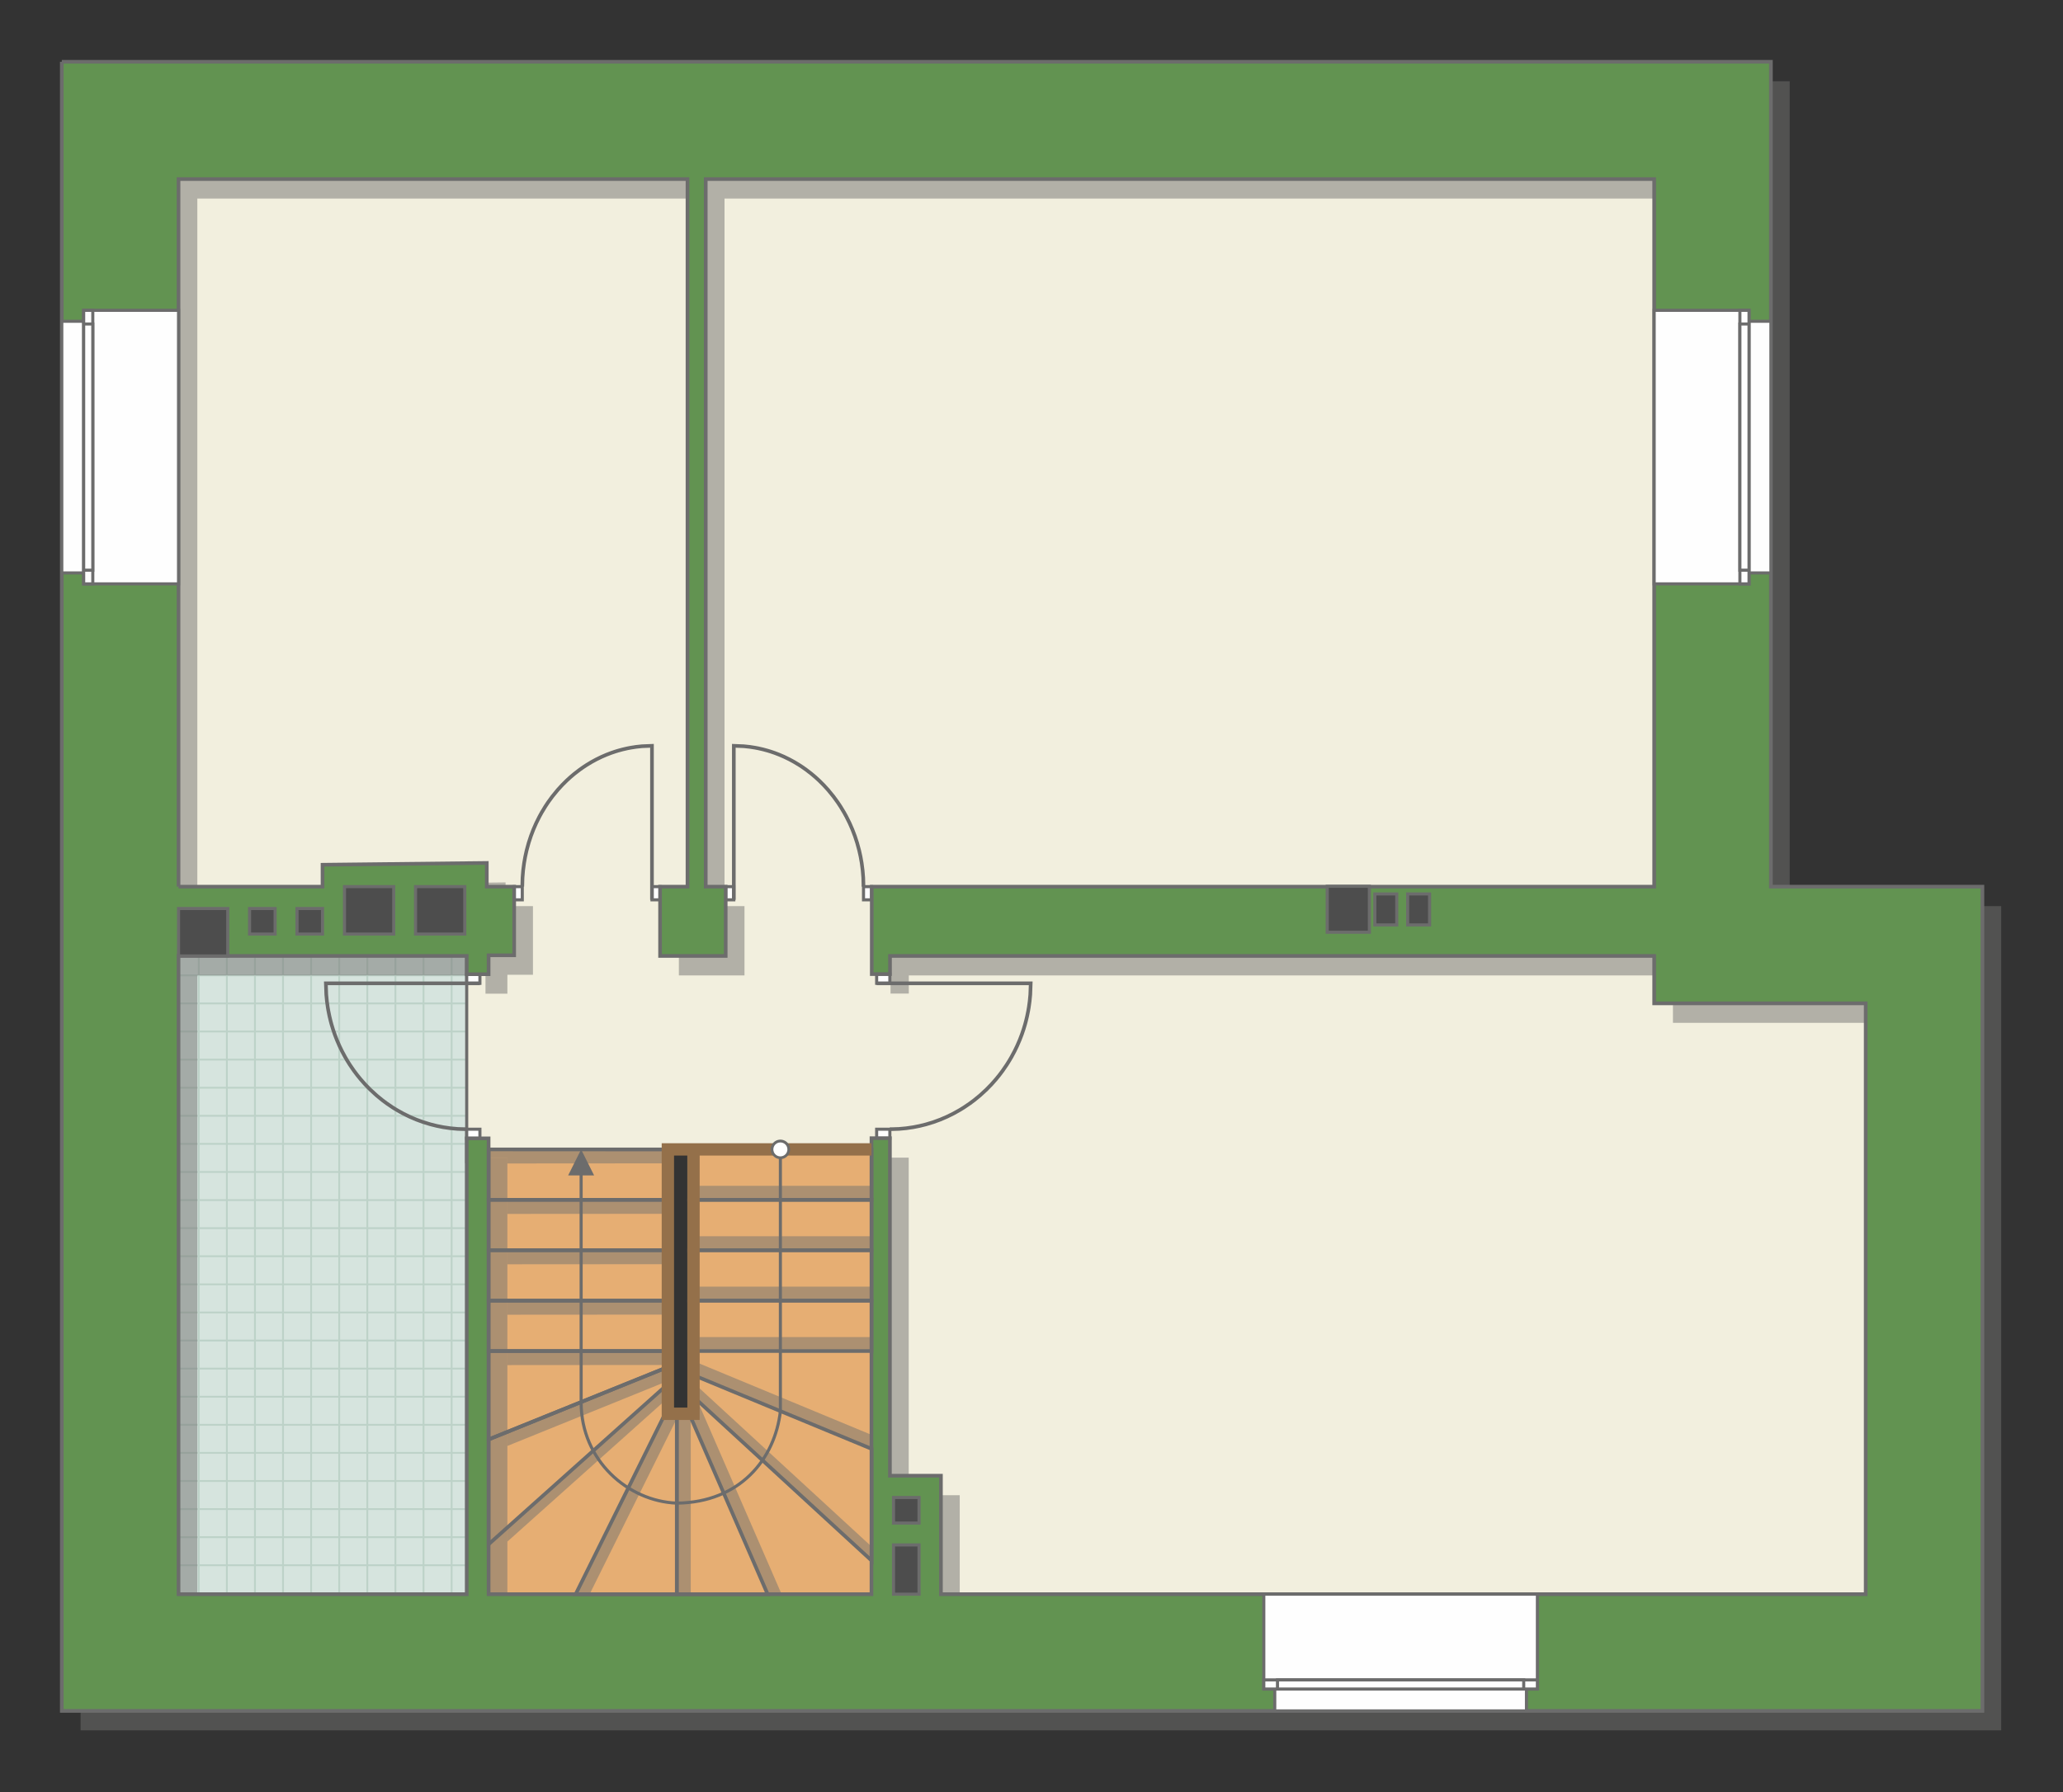
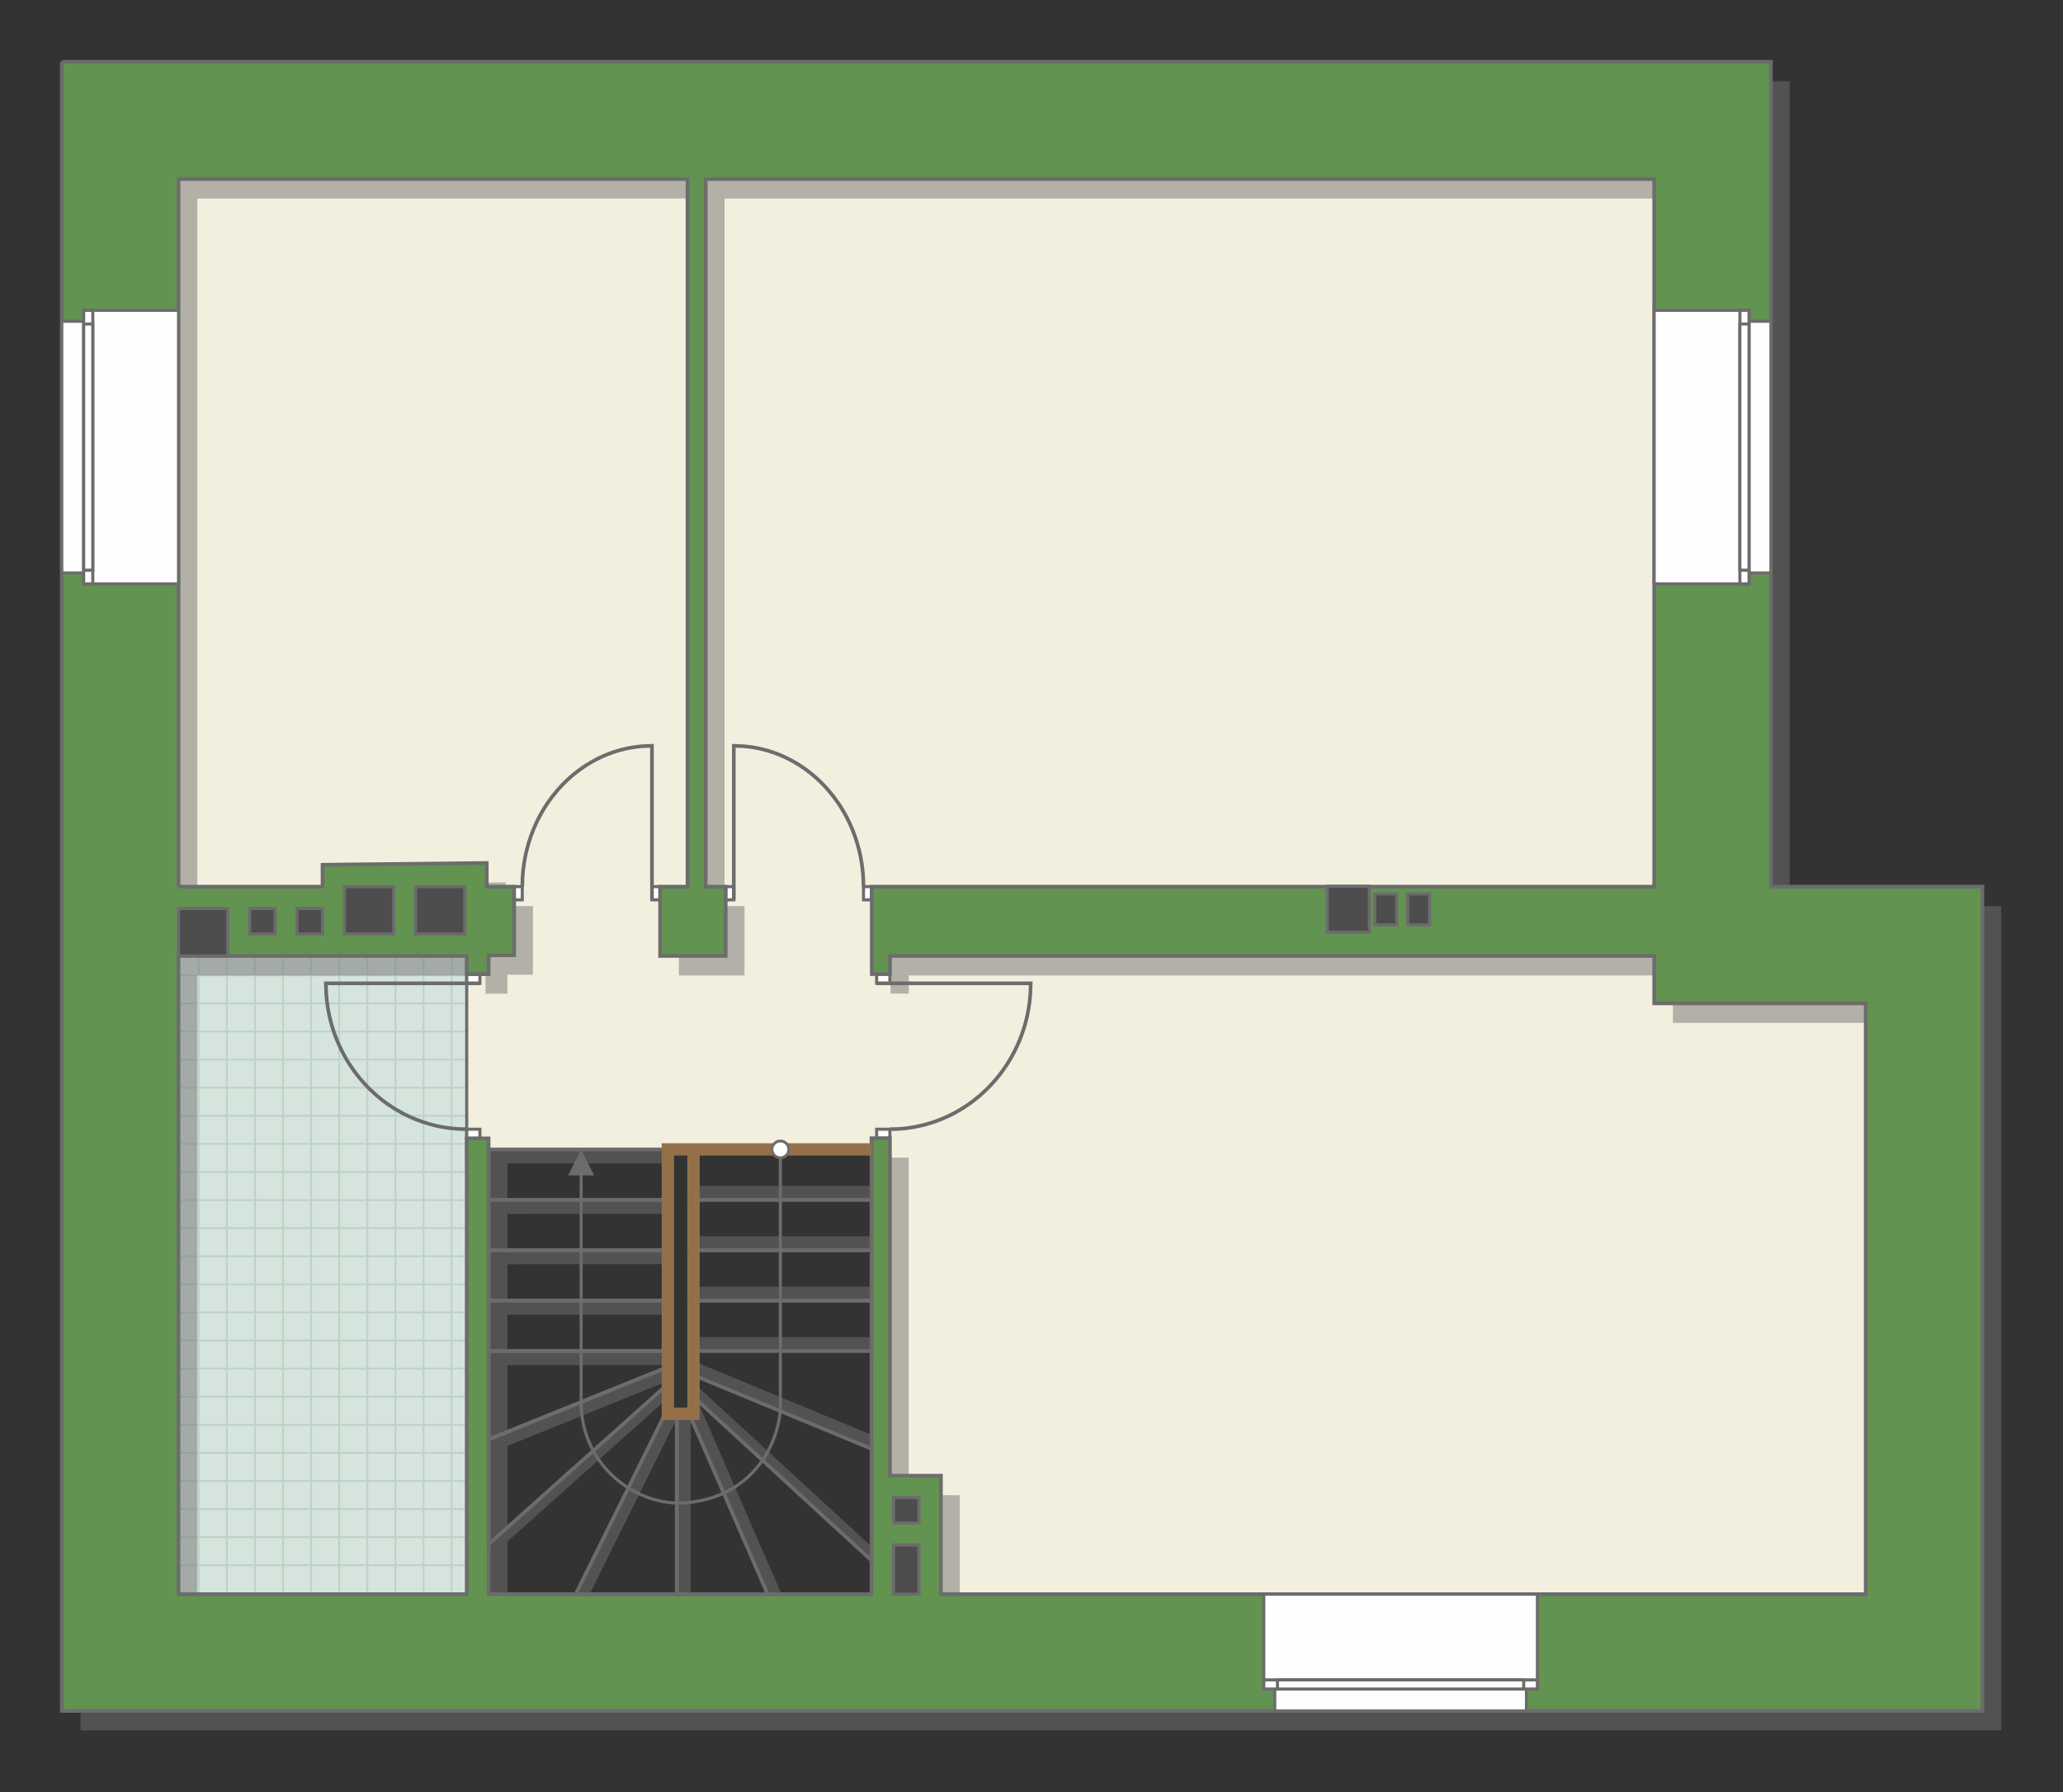
<svg xmlns="http://www.w3.org/2000/svg" xml:space="preserve" width="113.052mm" height="98.228mm" version="1.1" style="shape-rendering:geometricPrecision; text-rendering:geometricPrecision; image-rendering:optimizeQuality; fill-rule:evenodd; clip-rule:evenodd" viewBox="0 0 14626.97 12708.98">
  <rect x="0" y="0" width="14626.97" height="12708.98" fill="#333333" stroke="none" />
  <defs>
    <style type="text/css">
   
    .str4 {stroke:#94704A;stroke-width:87.58;stroke-miterlimit:22.926}
    .str2 {stroke:#6C6C6C;stroke-width:21.85;stroke-miterlimit:22.926}
    .str0 {stroke:#6C6C6C;stroke-width:21.9;stroke-miterlimit:22.926}
    .str3 {stroke:#6C6C6C;stroke-width:25.88;stroke-miterlimit:22.926}
    .str1 {stroke:#BDD2C8;stroke-width:12.94;stroke-miterlimit:22.926}
    .fil2 {fill:none}
    .fil5 {fill:#FEFEFE}
    .fil1 {fill:#D6E4DE}
    .fil7 {fill:#4D4D4D}
    .fil6 {fill:#629351}
    .fil0 {fill:#E6AE73}
    .fil3 {fill:#F2EFDE}
    .fil9 {fill:white}
    .fil8 {fill:#6C6C6C;fill-rule:nonzero}
    .fil4 {fill:#727271;fill-opacity:0.502}
   
  </style>
    <clipPath id="id0">
      <path d="M3309.01 11305.07l-2043.21 0 0 -4526.19 2043.21 0 0 4526.19z" />
    </clipPath>
  </defs>
  <g id="пол">
    <g id="_1967989199184">
-       <polygon class="fil0 str0" points="4735.34,8150.98 4735.34,10025.74 4916.97,10025.74 4916.97,8150.98 6180,8150.98 6178.9,11334.99 3426.81,11334.99 3426.81,8150.98 " />
      <polygon class="fil1" points="3309.01,11305.07 1265.8,11305.07 1265.8,6778.88 3309.01,6778.88 " />
      <g style="clip-path:url(#id0)">
        <g>
          <path id="_1" class="fil2 str1" d="M4990.54 12290.51l0 -8002.58m-199.22 8002.58l0 -8002.58m-199.22 8002.58l0 -8002.58m-199.22 8002.58l0 -8002.58m-199.22 8002.58l0 -8002.58m-199.22 8002.58l0 -8002.58m-199.22 8002.58l0 -8002.58m-199.22 8002.58l0 -8002.58m2988.23 8002.68l0 -8002.58m-199.22 8002.58l0 -8002.58m-199.22 8002.58l0 -8002.58m-199.22 8002.58l0 -8002.58m-199.22 8002.58l0 -8002.58m-199.22 8002.58l0 -8002.58m-199.22 8002.58l0 -8002.58m-199.22 8002.58l0 -8002.58m2988.34 8002.48l0 -8002.58m-199.22 8002.58l0 -8002.58m-199.22 8002.58l0 -8002.58m-199.22 8002.58l0 -8002.58m-199.22 8002.58l0 -8002.58m-199.22 8002.58l0 -8002.58m-199.22 8002.58l0 -8002.58m-199.22 8002.58l0 -8002.58m2988.23 8002.68l0 -8002.58m-199.22 8002.58l0 -8002.58m-199.22 8002.58l0 -8002.58m-199.22 8002.58l0 -8002.58m-199.22 8002.58l0 -8002.58m-199.22 8002.58l0 -8002.58m-199.22 8002.58l0 -8002.58m-199.22 8002.58l0 -8002.58" />
          <path class="fil2 str1" d="M11596.33 9705.44l-13086.91 0m13086.91 199.22l-13086.91 0m13086.91 199.22l-13086.91 0m13086.91 199.22l-13086.91 0m13086.91 199.22l-13086.91 0m13086.91 199.22l-13086.91 0m13086.91 199.22l-13086.91 0m13086.91 199.22l-13086.91 0m13087.07 -2988.23l-13086.91 0m13086.91 199.22l-13086.91 0m13086.91 199.22l-13086.91 0m13086.91 199.22l-13086.91 0m13086.91 199.22l-13086.91 0m13086.91 199.22l-13086.91 0m13086.91 199.22l-13086.91 0m13086.91 199.22l-13086.91 0m13086.74 -2988.34l-13086.91 0m13086.91 199.22l-13086.91 0m13086.91 199.22l-13086.91 0m13086.91 199.22l-13086.91 0m13086.91 199.22l-13086.91 0m13086.91 199.22l-13086.91 0m13086.91 199.22l-13086.91 0m13086.91 199.22l-13086.91 0m13087.07 -2988.23l-13086.91 0m13086.91 199.22l-13086.91 0m13086.91 199.22l-13086.91 0m13086.91 199.22l-13086.91 0m13086.91 199.22l-13086.91 0m13086.91 199.22l-13086.91 0m13086.91 199.22l-13086.91 0m13086.91 199.22l-13086.91 0" />
          <path class="fil2 str1" d="M11166.23 12290.61l0 -8002.58m-199.22 8002.58l0 -8002.58m-199.22 8002.58l0 -8002.58m-199.22 8002.58l0 -8002.58m-199.22 8002.58l0 -8002.58m-199.22 8002.58l0 -8002.58m-199.22 8002.58l0 -8002.58m-199.22 8002.58l0 -8002.58m1593.68 8002.68l0 -8002.58" />
          <path class="fil2 str1" d="M-1379.82 12375.38l0 -8002.58m-199.22 8002.58l0 -8002.58m-199.22 8002.58l0 -8002.58m-199.22 8002.58l0 -8002.58m-199.22 8002.58l0 -8002.58m-199.22 8002.58l0 -8002.58m-199.22 8002.58l0 -8002.58m-199.22 8002.58l0 -8002.58m2988.23 8002.68l0 -8002.58m-199.22 8002.58l0 -8002.58m-199.22 8002.58l0 -8002.58m-199.22 8002.58l0 -8002.58m-199.22 8002.58l0 -8002.58m-199.22 8002.58l0 -8002.58m-199.22 8002.58l0 -8002.58m-199.22 8002.58l0 -8002.58m2988.34 8002.48l0 -8002.58m-199.22 8002.58l0 -8002.58m-199.22 8002.58l0 -8002.58m-199.22 8002.58l0 -8002.58m-199.22 8002.58l0 -8002.58m-199.22 8002.58l0 -8002.58m-199.22 8002.58l0 -8002.58m-199.22 8002.58l0 -8002.58m2988.23 8002.68l0 -8002.58m-199.22 8002.58l0 -8002.58m-199.22 8002.58l0 -8002.58m-199.22 8002.58l0 -8002.58m-199.22 8002.58l0 -8002.58m-199.22 8002.58l0 -8002.58m-199.22 8002.58l0 -8002.58m-199.22 8002.58l0 -8002.58" />
        </g>
      </g>
      <polygon class="fil2" points="3309.01,11305.07 1265.8,11305.07 1265.8,6778.88 3309.01,6778.88 " />
      <polygon class="fil3 str0" points="846.25,1179.2 969.2,6385.76 3309.01,6778.88 3309.01,8230.93 3464.27,8150.98 6258.53,8152.65 6276.13,11550.83 13601.63,11537.15 13481.28,6775.29 12031.78,6403.75 11979.46,1165.71 1299.27,649.11 " />
    </g>
  </g>
  <g id="тень">
    <g id="_1967989201152">
      <path class="fil4" d="M571.34 576.25l12117.82 0 0 5849.36 1499.67 0 0 5845.22 -13617.49 0 0 -11694.59zm827.66 5849.36l1020.97 0 0 -155.26 1164.57 -12.81 0 168.07 194.2 0 0 486.99 -181.26 0 0 134.04 -155.26 0 0 -129.64 -2043.21 0 0 4526.19 2043.21 0 0 -3232.62 155.26 0 0 3232.62 2714.63 0 0 -3233.66 130.74 0 0 2393.49 361.75 0 0 840.17 6556.58 0 0 -4189.92 -1499.67 0 0 -336.26 -5418.02 0 0 128.72 -129.38 0 0 -620.12 5547.4 0 0 -5017.64 -6724.52 0 0 5017.64 141.54 0 0 491.39 -465.26 0 0 -491.39 194.33 0 0 -5017.64 -3608.61 0 0 5017.64z" />
      <g>
        <polygon class="fil4" points="6179.56,8508.23 4916.97,8509.04 4916.97,8409.2 6179.56,8409.3 " />
        <polygon class="fil4" points="6179.56,8865.89 4916.97,8866.71 4916.97,8766.86 6179.56,8766.97 " />
        <polygon class="fil4" points="6179.56,9223.13 4916.97,9223.95 4916.97,9124.1 6179.56,9124.2 " />
        <polygon class="fil4" points="6179.56,9580.79 4916.97,9581.61 4916.97,9481.76 6179.56,9481.87 " />
        <polygon class="fil4" points="4735.34,8249.91 3597.47,8250.72 3597.47,8210.57 3464.27,8210.57 3464.27,8150.88 4735.34,8150.98 " />
        <polygon class="fil4" points="4735.34,8607.57 3597.47,8608.38 3597.47,8508.54 4735.34,8508.64 " />
        <polygon class="fil4" points="4735.34,8964.81 3597.47,8965.62 3597.47,8865.78 4735.34,8865.88 " />
        <polygon class="fil4" points="4735.34,9322.47 3597.47,9323.28 3597.47,9223.44 4735.34,9223.54 " />
        <polygon class="fil4" points="4735.34,9679.72 3597.47,9680.53 3597.47,9580.69 4735.34,9580.79 " />
        <polygon class="fil4" points="4735.34,9792.93 3597.47,10253.77 3597.47,10153.93 4735.34,9694 " />
        <polygon class="fil4" points="6180,10274.54 4916.97,9751.81 4916.97,9651.97 6180,10175.62 " />
        <polygon class="fil4" points="4735.34,9913.85 3597.47,10931.97 3597.47,10832.13 4735.34,9814.92 " />
        <polygon class="fil4" points="6180,11067.01 4916.97,9905.69 4916.97,9805.84 6180,10968.08 " />
        <polygon class="fil4" points="4798.59,11305.07 4797.77,10025.74 4897.62,10025.74 4897.51,11305.07 " />
        <polygon class="fil4" points="5442.65,11305.07 4886.7,10025.74 4943.48,9930.05 5541.58,11305.07 " />
        <polygon class="fil4" points="4081.55,11305.07 4735.34,9985.59 4835.19,9985.59 4180.48,11305.07 " />
      </g>
    </g>
  </g>
  <g id="двери">
    <g id="_1967989203648">
      <g>
        <polygon class="fil5 str2" points="4622.58,6287.49 4622.58,6381.15 4680.07,6381.15 4680.07,6287.49 " />
        <polyline class="fil2 str3" points="4622.58,6381.15 4622.58,5288.89 4551.8,5291.8 4509.81,5296.33 4472.14,5302.19 4447.69,5306.93 4414.26,5314.63 4382.33,5323.33 4361.9,5329.6 4332.84,5339.48 4300.39,5351.92 4265.66,5366.91 4227.4,5385.57 4194.45,5403.51 4159.13,5424.82 4136.51,5439.65 4109.87,5458.41 4072.16,5487.49 4044.41,5510.96 4018.41,5534.68 3986.08,5566.78 3953.9,5602.02 3916.18,5648.16 3886.21,5689.3 3866.13,5719.58 3840.03,5762.82 3824.39,5791.35 3801.63,5837.16 3781.7,5882.77 3763.88,5929.53 3748.07,5977.96 3733.73,6030.68 3723.72,6075.94 3715.93,6119.9 3709.15,6171.65 3704.88,6223.74 3703.04,6287.49 " />
        <polygon class="fil5 str2" points="3703.04,6381.15 3645.53,6381.15 3645.53,6287.49 3703.04,6287.49 " />
      </g>
      <g>
        <polygon class="fil5 str2" points="5202.83,6287.49 5202.83,6381.15 5145.33,6381.15 5145.33,6287.49 " />
        <polyline class="fil2 str3" points="5202.83,6381.15 5202.83,5288.89 5273.6,5291.8 5315.6,5296.33 5353.26,5302.19 5377.71,5306.93 5411.15,5314.63 5443.08,5323.33 5463.51,5329.6 5492.57,5339.48 5525.02,5351.92 5559.74,5366.91 5598,5385.57 5630.95,5403.51 5666.27,5424.82 5688.89,5439.65 5715.53,5458.41 5753.25,5487.49 5781,5510.96 5806.99,5534.68 5839.32,5566.78 5871.5,5602.02 5909.23,5648.16 5939.19,5689.3 5959.27,5719.58 5985.37,5762.82 6001.01,5791.35 6023.77,5837.16 6043.71,5882.77 6061.52,5929.53 6077.33,5977.96 6091.67,6030.68 6101.68,6075.94 6109.47,6119.9 6116.25,6171.65 6120.52,6223.74 6122.36,6287.49 " />
        <polygon class="fil5 str2" points="6122.36,6381.15 6179.87,6381.15 6179.87,6287.49 6122.36,6287.49 " />
      </g>
      <g>
        <polygon class="fil5 str2" points="3309.01,6973.21 3402.67,6973.21 3402.67,6908.52 3309.01,6908.52 " />
        <polyline class="fil2 str3" points="3402.67,6973.21 2310.41,6973.21 2313.33,7052.84 2317.85,7100.09 2323.71,7142.46 2328.45,7169.97 2336.15,7207.58 2344.86,7243.51 2351.12,7266.5 2361,7299.19 2373.44,7335.69 2388.43,7374.77 2407.09,7417.81 2425.03,7454.88 2446.34,7494.62 2461.17,7520.06 2479.93,7550.04 2509.02,7592.48 2532.49,7623.7 2556.2,7652.94 2588.3,7689.31 2623.54,7725.52 2669.68,7767.96 2710.83,7801.67 2741.1,7824.26 2784.34,7853.62 2812.87,7871.23 2858.68,7896.83 2904.29,7919.26 2951.05,7939.3 2999.48,7957.09 3052.2,7973.22 3097.46,7984.49 3141.42,7993.25 3193.18,8000.87 3245.26,8005.68 3309.01,8007.75 " />
        <polygon class="fil5 str2" points="3402.67,8007.75 3402.67,8072.44 3309.01,8072.44 3309.01,8007.75 " />
      </g>
      <g>
        <polygon class="fil5 str2" points="6309.25,6973.21 6215.59,6973.21 6215.59,6908.52 6309.25,6908.52 " />
        <polyline class="fil2 str3" points="6215.59,6973.21 7307.85,6973.21 7304.94,7052.84 7300.41,7100.09 7294.55,7142.46 7289.81,7169.97 7282.11,7207.58 7273.41,7243.51 7267.15,7266.5 7257.26,7299.19 7244.83,7335.69 7229.83,7374.77 7211.17,7417.81 7193.23,7454.88 7171.92,7494.62 7157.09,7520.06 7138.33,7550.04 7109.25,7592.48 7085.78,7623.7 7062.06,7652.94 7029.96,7689.31 6994.72,7725.52 6948.58,7767.96 6907.44,7801.67 6877.16,7824.26 6833.92,7853.62 6805.39,7871.23 6759.58,7896.83 6713.97,7919.26 6667.21,7939.3 6618.79,7957.09 6566.06,7973.22 6520.8,7984.49 6476.84,7993.25 6425.09,8000.87 6373,8005.68 6309.25,8007.75 " />
        <polygon class="fil5 str2" points="6215.59,8007.75 6215.59,8072.44 6309.25,8072.44 6309.25,8007.75 " />
      </g>
    </g>
  </g>
  <g id="стена">
    <path class="fil6 str3" d="M438.14 438.13l12117.82 0 0 5849.36 1499.67 0 0 5845.22 -13617.49 0 0 -11694.59zm827.66 5849.36l1020.97 0 0 -155.26 1164.57 -12.81 0 168.07 194.2 0 0 486.99 -181.26 0 0 134.04 -155.26 0 0 -129.64 -2043.21 0 0 4526.19 2043.21 0 0 -3232.62 155.26 0 0 3232.62 2714.63 0 0 -3233.66 130.74 0 0 2393.49 361.75 0 0 840.17 6556.58 0 0 -4189.92 -1499.67 0 0 -336.26 -5418.02 0 0 128.72 -129.38 0 0 -620.12 5547.4 0 0 -5017.64 -6724.52 0 0 5017.64 141.54 0 0 491.39 -465.26 0 0 -491.39 194.33 0 0 -5017.64 -3608.61 0 0 5017.64z" />
  </g>
  <g id="окно">
    <g id="_1967989226016">
      <g>
        <polygon class="fil5 str2" points="438.14,4062.86 438.14,2278.24 593.27,2278.24 593.27,2200.63 1265.8,2200.63 1265.8,4140.45 593.27,4140.45 593.27,4062.86 " />
        <polygon class="fil5 str2" points="657.96,3663.49 657.96,4140.45 593.27,4140.45 593.27,2200.65 657.96,2200.65 " />
        <polygon class="fil5 str2" points="625.61,4043.46 657.96,4043.46 657.96,2297.63 593.27,2297.63 593.27,4043.46 " />
      </g>
      <g>
        <polygon class="fil5 str2" points="12555.96,4062.86 12555.96,2278.24 12400.83,2278.24 12400.83,2200.63 11728.3,2200.63 11728.3,4140.45 12400.83,4140.45 12400.83,4062.86 " />
        <polygon class="fil5 str2" points="12336.14,3663.49 12336.14,4140.45 12400.83,4140.45 12400.83,2200.65 12336.14,2200.65 " />
        <polygon class="fil5 str2" points="12368.49,4043.46 12336.14,4043.46 12336.14,2297.63 12400.83,2297.63 12400.83,4043.46 " />
      </g>
      <g>
        <polygon class="fil5 str2" points="10822.77,12132.73 9038.15,12132.73 9038.15,11977.6 8960.55,11977.6 8960.55,11305.07 10900.36,11305.07 10900.36,11977.6 10822.77,11977.6 " />
        <polygon class="fil5 str2" points="10423.41,11912.91 10900.36,11912.91 10900.36,11977.6 8960.56,11977.6 8960.56,11912.91 " />
        <polygon class="fil5 str2" points="10803.38,11945.25 10803.38,11912.91 9057.55,11912.91 9057.55,11977.6 10803.38,11977.6 " />
      </g>
    </g>
  </g>
  <g id="ВК">
    <g id="_1967989175472">
      <polygon class="fil7 str0" points="2946.35,6287.49 3295.3,6287.49 3295.3,6623.75 2946.35,6623.75 " />
      <polygon class="fil7 str0" points="2442.54,6287.49 2791.48,6287.49 2791.48,6623.75 2442.54,6623.75 " />
      <polygon class="fil7 str0" points="2105.76,6442.62 2286.76,6442.62 2286.76,6623.75 2105.76,6623.75 " />
      <polygon class="fil7 str0" points="1769.48,6442.62 1950.49,6442.62 1950.49,6623.75 1769.48,6623.75 " />
      <polygon class="fil7 str0" points="1265.8,6442.62 1614.87,6442.62 1614.87,6778.88 1265.8,6778.88 " />
      <polygon class="fil7 str0" points="9980.6,6339.24 10135.86,6339.24 10135.86,6559.06 9980.6,6559.06 " />
      <polygon class="fil7 str0" points="9747.84,6339.24 9903.1,6339.24 9903.1,6559.06 9747.84,6559.06 " />
      <polygon class="fil7 str0" points="9410.28,6285.16 9709.02,6285.16 9709.02,6610.82 9410.28,6610.82 " />
      <polygon class="fil7 str0" points="6335.13,10955.87 6516.13,10955.87 6516.13,11305.07 6335.13,11305.07 " />
      <polygon class="fil7 str0" points="6335.13,10619.6 6516.13,10619.6 6516.13,10800.74 6335.13,10800.74 " />
    </g>
  </g>
  <g id="Линии">
    <g id="_1967989184496">
      <g>
        <polygon class="fil2 str3" points="4757.44,8150.98 4757.44,8508.44 3464.27,8508.44 3464.27,8150.98 " />
        <polygon class="fil2 str3" points="4757.44,8508.44 4757.44,8865.89 3464.27,8865.89 3464.27,8508.44 " />
        <polygon class="fil2 str3" points="4757.44,8865.89 4757.44,9223.34 3464.27,9223.34 3464.27,8865.89 " />
        <polygon class="fil2 str3" points="4757.44,9223.34 4757.44,9580.79 3464.27,9580.79 3464.27,9223.34 " />
        <polygon class="fil2 str3" points="6179.56,8150.98 6179.56,8508.44 4886.39,8508.44 4886.39,8150.98 " />
        <polygon class="fil2 str3" points="6179.56,8508.44 6179.56,8865.89 4886.39,8865.89 4886.39,8508.44 " />
        <polygon class="fil2 str3" points="6179.56,8865.89 6179.56,9223.34 4886.39,9223.34 4886.39,8865.89 " />
        <polygon class="fil2 str3" points="6179.56,9223.34 6179.56,9580.79 4886.39,9580.79 4886.39,9223.34 " />
        <polygon class="fil2 str3" points="3464.27,10207.78 4757.44,9685.08 4757.44,9580.79 3464.27,9580.79 " />
        <polygon class="fil2 str3" points="3464.27,10951.21 4757.44,9795.18 4757.44,9685.08 3464.27,10207.78 " />
        <polygon class="fil2 str3" points="4081.55,11305.07 4798.59,11305.07 4798.59,10025.74 4757.44,10025.74 4757.44,9940.99 " />
        <polygon class="fil2 str3" points="5442.65,11305.07 4798.59,11305.07 4798.59,10025.74 4886.7,10025.74 " />
        <polygon class="fil2 str3" points="4886.7,9877.86 6180,11067.01 6180,10274.54 4886.7,9739.29 " />
      </g>
      <polyline class="fil2 str4" points="6178.9,8150.97 4735.34,8150.98 4735.34,10025.74 4916.97,10025.74 4916.97,8150.98 " />
      <g>
        <g>
          <path class="fil8" d="M5602.15 8150.6l0 0 -0.09 3.52 -0.26 3.49 -0.44 3.45 -0.62 3.4 -0.76 3.34 -0.93 3.29 -1.09 3.21 -1.24 3.14 -1.38 3.05 -1.53 2.98 -1.67 2.9 -1.79 2.79 -1.93 2.7 -2.04 2.6 -2.16 2.5 -2.28 2.39 -2.39 2.28 -2.5 2.17 -2.6 2.04 -2.7 1.93 -2.79 1.8 -2.89 1.66 -2.99 1.53 -3.05 1.4 -3.14 1.24 -3.22 1.09 -3.29 0.93 -3.34 0.78 -3.42 0.61 -3.45 0.44 -3.49 0.27 -3.53 0.09 0 -46.01 1.2 -0.03 1.18 -0.09 1.14 -0.16 1.13 -0.19 1.1 -0.26 1.09 -0.31 1.06 -0.36 1.04 -0.4 1.01 -0.47 1 -0.5 0.96 -0.56 0.93 -0.6 0.91 -0.65 0.88 -0.69 0.84 -0.74 0.8 -0.76 0.78 -0.82 0.72 -0.84 0.69 -0.87 0.65 -0.92 0.61 -0.93 0.54 -0.96 0.52 -1 0.45 -1.01 0.41 -1.04 0.35 -1.06 0.31 -1.09 0.26 -1.1 0.19 -1.13 0.16 -1.14 0.09 -1.16 0.03 -1.2 0 0 46.01 0zm-69.01 -69.01l0 0 3.53 0.09 3.49 0.27 3.45 0.44 3.42 0.61 3.34 0.78 3.29 0.93 3.22 1.09 3.14 1.24 3.05 1.4 2.99 1.53 2.89 1.66 2.79 1.8 2.7 1.93 2.6 2.04 2.5 2.17 2.39 2.28 2.28 2.39 2.16 2.5 2.04 2.6 1.93 2.7 1.79 2.79 1.67 2.9 1.53 2.98 1.38 3.05 1.24 3.14 1.09 3.21 0.93 3.29 0.76 3.34 0.62 3.4 0.44 3.45 0.26 3.49 0.09 3.52 -46.01 0 -0.03 -1.2 -0.09 -1.16 -0.16 -1.14 -0.19 -1.13 -0.26 -1.1 -0.31 -1.09 -0.35 -1.06 -0.41 -1.04 -0.45 -1.01 -0.52 -1 -0.54 -0.96 -0.61 -0.93 -0.65 -0.92 -0.69 -0.87 -0.72 -0.84 -0.78 -0.82 -0.8 -0.76 -0.84 -0.74 -0.88 -0.69 -0.91 -0.65 -0.93 -0.6 -0.96 -0.56 -1 -0.5 -1.01 -0.47 -1.04 -0.4 -1.06 -0.36 -1.09 -0.31 -1.1 -0.26 -1.13 -0.19 -1.14 -0.16 -1.18 -0.09 -1.2 -0.03 0 0 0 -46.01zm-69.01 69.01l0 0 0.09 -3.52 0.26 -3.49 0.44 -3.45 0.62 -3.4 0.76 -3.34 0.93 -3.29 1.09 -3.21 1.24 -3.14 1.38 -3.05 1.53 -2.98 1.67 -2.9 1.79 -2.79 1.93 -2.7 2.04 -2.6 2.16 -2.5 2.28 -2.39 2.39 -2.28 2.5 -2.17 2.6 -2.04 2.7 -1.93 2.79 -1.8 2.89 -1.66 2.99 -1.53 3.05 -1.4 3.14 -1.24 3.22 -1.09 3.29 -0.93 3.34 -0.78 3.42 -0.61 3.45 -0.44 3.49 -0.27 3.53 -0.09 0 46.01 -1.2 0.03 -1.18 0.09 -1.14 0.16 -1.13 0.19 -1.1 0.26 -1.09 0.31 -1.06 0.36 -1.04 0.4 -1.01 0.47 -1 0.5 -0.96 0.56 -0.93 0.6 -0.91 0.65 -0.88 0.69 -0.84 0.74 -0.8 0.76 -0.78 0.82 -0.72 0.84 -0.69 0.87 -0.65 0.92 -0.61 0.93 -0.54 0.96 -0.52 1 -0.45 1.01 -0.41 1.04 -0.35 1.06 -0.31 1.09 -0.26 1.1 -0.19 1.13 -0.16 1.14 -0.09 1.16 -0.03 1.2 0 0 -46.01 0zm69.01 69.01l-3.53 -0.09 -3.49 -0.27 -3.45 -0.44 -3.42 -0.61 -3.34 -0.78 -3.29 -0.93 -3.22 -1.09 -3.14 -1.24 -3.05 -1.4 -2.99 -1.53 -2.89 -1.66 -2.79 -1.8 -2.7 -1.93 -2.6 -2.04 -2.5 -2.17 -2.39 -2.28 -2.28 -2.39 -2.16 -2.5 -2.04 -2.6 -1.93 -2.7 -1.79 -2.79 -1.67 -2.9 -1.53 -2.98 -1.38 -3.05 -1.24 -3.14 -1.09 -3.21 -0.93 -3.29 -0.76 -3.34 -0.62 -3.4 -0.44 -3.45 -0.26 -3.49 -0.09 -3.52 46.01 0 0.03 1.2 0.09 1.16 0.16 1.14 0.19 1.13 0.26 1.1 0.31 1.09 0.35 1.06 0.41 1.04 0.45 1.01 0.52 1 0.54 0.96 0.61 0.93 0.65 0.92 0.69 0.87 0.72 0.84 0.78 0.82 0.8 0.76 0.84 0.74 0.88 0.69 0.91 0.65 0.93 0.6 0.96 0.56 1 0.5 1.01 0.47 1.04 0.4 1.06 0.36 1.09 0.31 1.1 0.26 1.13 0.19 1.14 0.16 1.18 0.09 1.2 0.03 0 46.01zm10.78 1788.58l-21.76 -2.46 -0.08 1.23 0 -188.64 0.01 -158 0.01 -131.74 0 -109.86 0.01 -92.35 0.01 -79.23 0 -70.47 0.01 -66.09 0.01 -66.1 0 -70.47 0.01 -79.22 0.01 -92.35 0 -109.86 0.01 -131.75 -0.01 -158 0 -188.64 21.92 0 0 188.64 -0.01 158 -0.01 131.75 0 109.86 -0.01 92.35 -0.01 79.22 0 70.47 -0.01 66.1 -0.01 66.09 0 70.47 -0.01 79.23 -0.01 92.35 0 109.86 -0.01 131.74 0.01 158 0 188.64 -0.08 1.23zm0.08 -1.23l0 0.54 -0.08 0.69 0.08 -1.23zm-745.82 663.35l0.83 -21.89 -0.53 0 40.91 -1.31 39.72 -3.01 38.56 -4.67 37.38 -6.28 36.19 -7.83 35.01 -9.33 33.83 -10.78 32.64 -12.19 31.49 -13.53 30.29 -14.84 29.12 -16.11 27.96 -17.3 26.78 -18.46 25.6 -19.58 24.41 -20.64 23.26 -21.66 22.07 -22.62 20.9 -23.53 19.7 -24.41 18.55 -25.24 17.34 -26.01 16.16 -26.74 14.97 -27.42 13.78 -28.05 12.59 -28.62 11.39 -29.18 10.2 -29.64 8.99 -30.07 7.79 -30.47 6.57 -30.79 5.37 -31.09 4.15 -31.31 21.76 2.46 -4.26 32.16 -5.52 31.92 -6.75 31.65 -8 31.32 -9.25 30.92 -10.48 30.5 -11.72 30 -12.95 29.47 -14.19 28.9 -15.44 28.24 -16.65 27.57 -17.91 26.83 -19.12 26.04 -20.35 25.19 -21.57 24.31 -22.82 23.37 -24.01 22.36 -25.24 21.34 -26.46 20.22 -27.66 19.08 -28.87 17.87 -30.08 16.63 -31.27 15.31 -32.47 13.97 -33.65 12.55 -34.84 11.11 -36.02 9.59 -37.2 8.03 -38.36 6.46 -39.54 4.77 -40.7 3.09 -41.84 1.33 -0.53 0zm0.53 0l-0.41 0 -0.12 0 0.53 0zm-0.53 0l0.41 -10.95 0 0 0 0 0 0 0 0 0 0 0.41 -10.95 -0.83 21.89zm0.53 0l-0.41 0 -0.12 0 0.53 0zm-689.28 -723.89l21.89 0 0.01 0 0.93 37.59 2.82 36.84 4.62 36.07 6.35 35.3 8.03 34.47 9.66 33.61 11.24 32.75 12.77 31.85 14.21 30.94 15.62 29.98 16.95 28.99 18.24 28 19.47 26.96 20.64 25.92 21.76 24.8 22.82 23.7 23.82 22.55 24.75 21.39 25.63 20.17 26.47 18.95 27.25 17.69 27.93 16.39 28.61 15.09 29.19 13.74 29.72 12.38 30.21 10.97 30.61 9.55 30.97 8.09 31.28 6.61 31.53 5.1 31.71 3.58 31.84 1.99 -0.83 21.89 -32.93 -2.07 -32.77 -3.69 -32.57 -5.28 -32.29 -6.82 -31.98 -8.35 -31.6 -9.86 -31.14 -11.31 -30.65 -12.77 -30.09 -14.15 -29.49 -15.55 -28.79 -16.91 -28.08 -18.23 -27.27 -19.52 -26.43 -20.79 -25.5 -22.03 -24.54 -23.25 -23.52 -24.43 -22.43 -25.58 -21.28 -26.72 -20.09 -27.82 -18.81 -28.88 -17.49 -29.93 -16.11 -30.94 -14.67 -31.92 -13.16 -32.86 -11.61 -33.81 -9.98 -34.67 -8.29 -35.55 -6.56 -36.38 -4.75 -37.18 -2.9 -37.95 -0.98 -38.7 0.01 0zm21.76 -1677.58l0.13 1677.58 -21.89 0 -0.13 -1677.58 21.89 0zm-10.95 -117.58l92.04 184.06 -184.06 0.01 92.02 -184.07z" />
        </g>
        <ellipse class="fil9" cx="5532.97" cy="8150.98" rx="49.89" ry="49.45" />
      </g>
    </g>
  </g>
  <g id="контур">
    <polygon class="fil2" points="-0,0 14626.97,0 14626.97,12708.98 -0,12708.98 " />
  </g>
</svg>